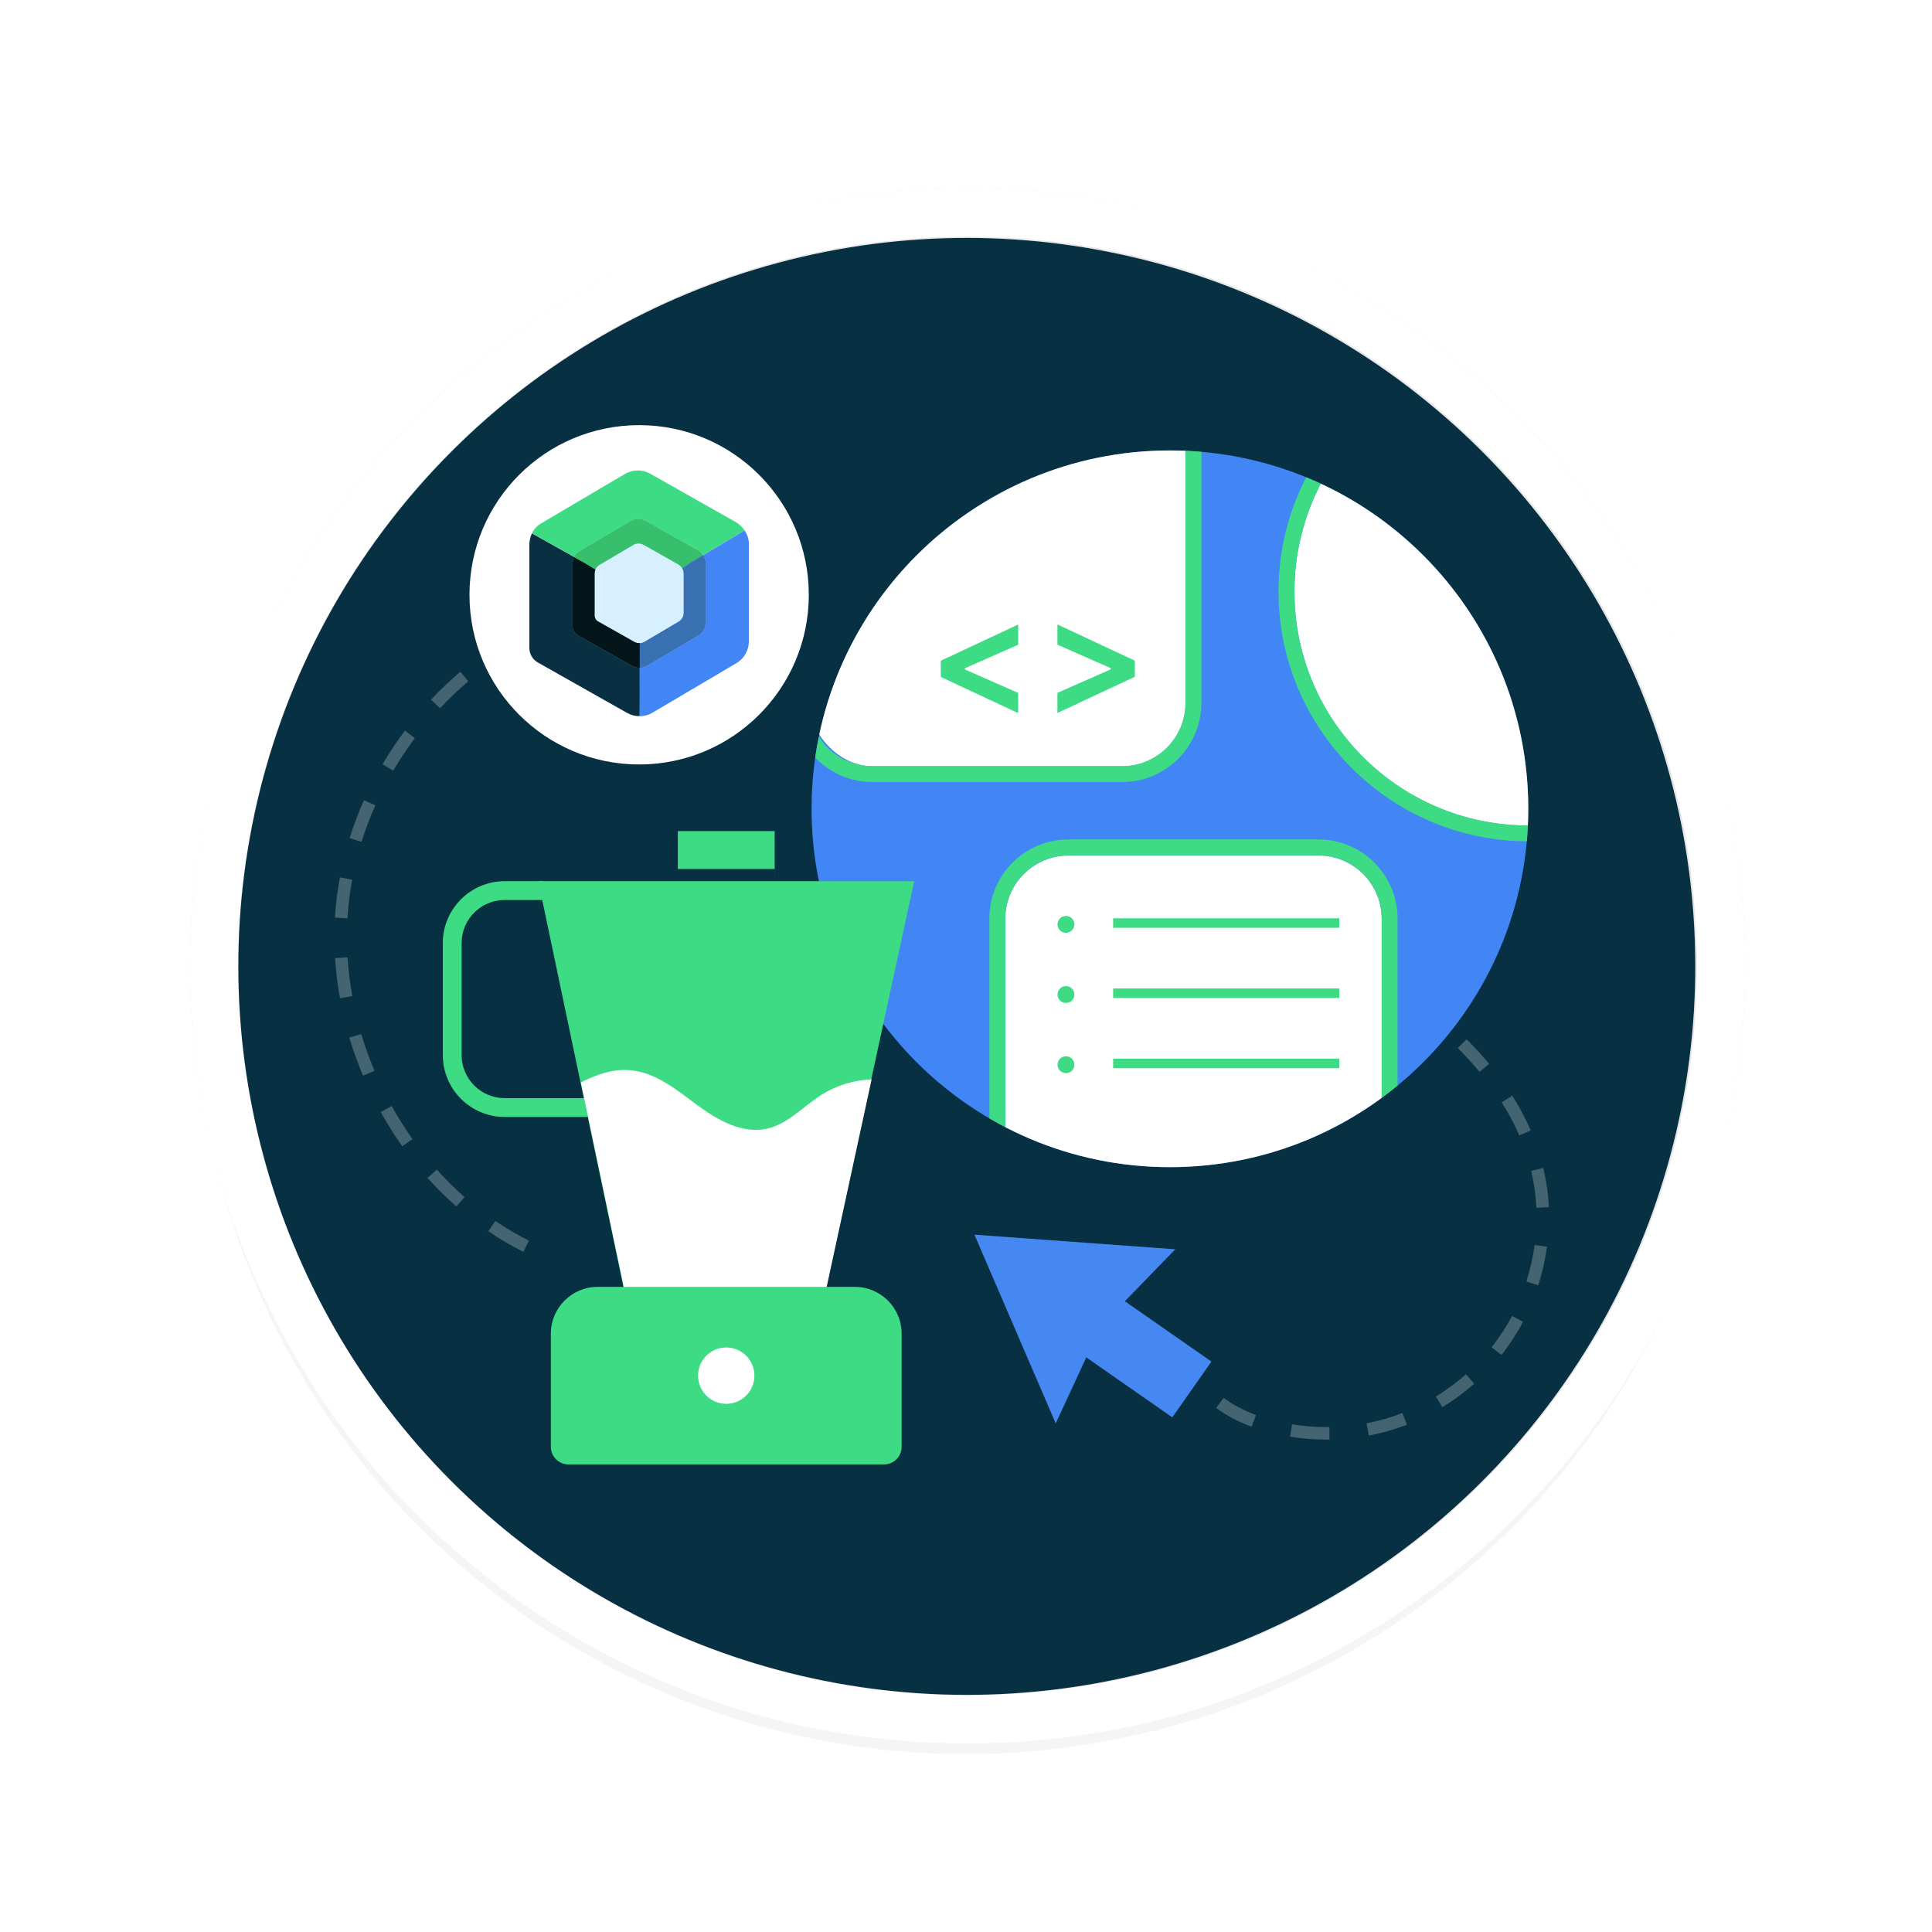
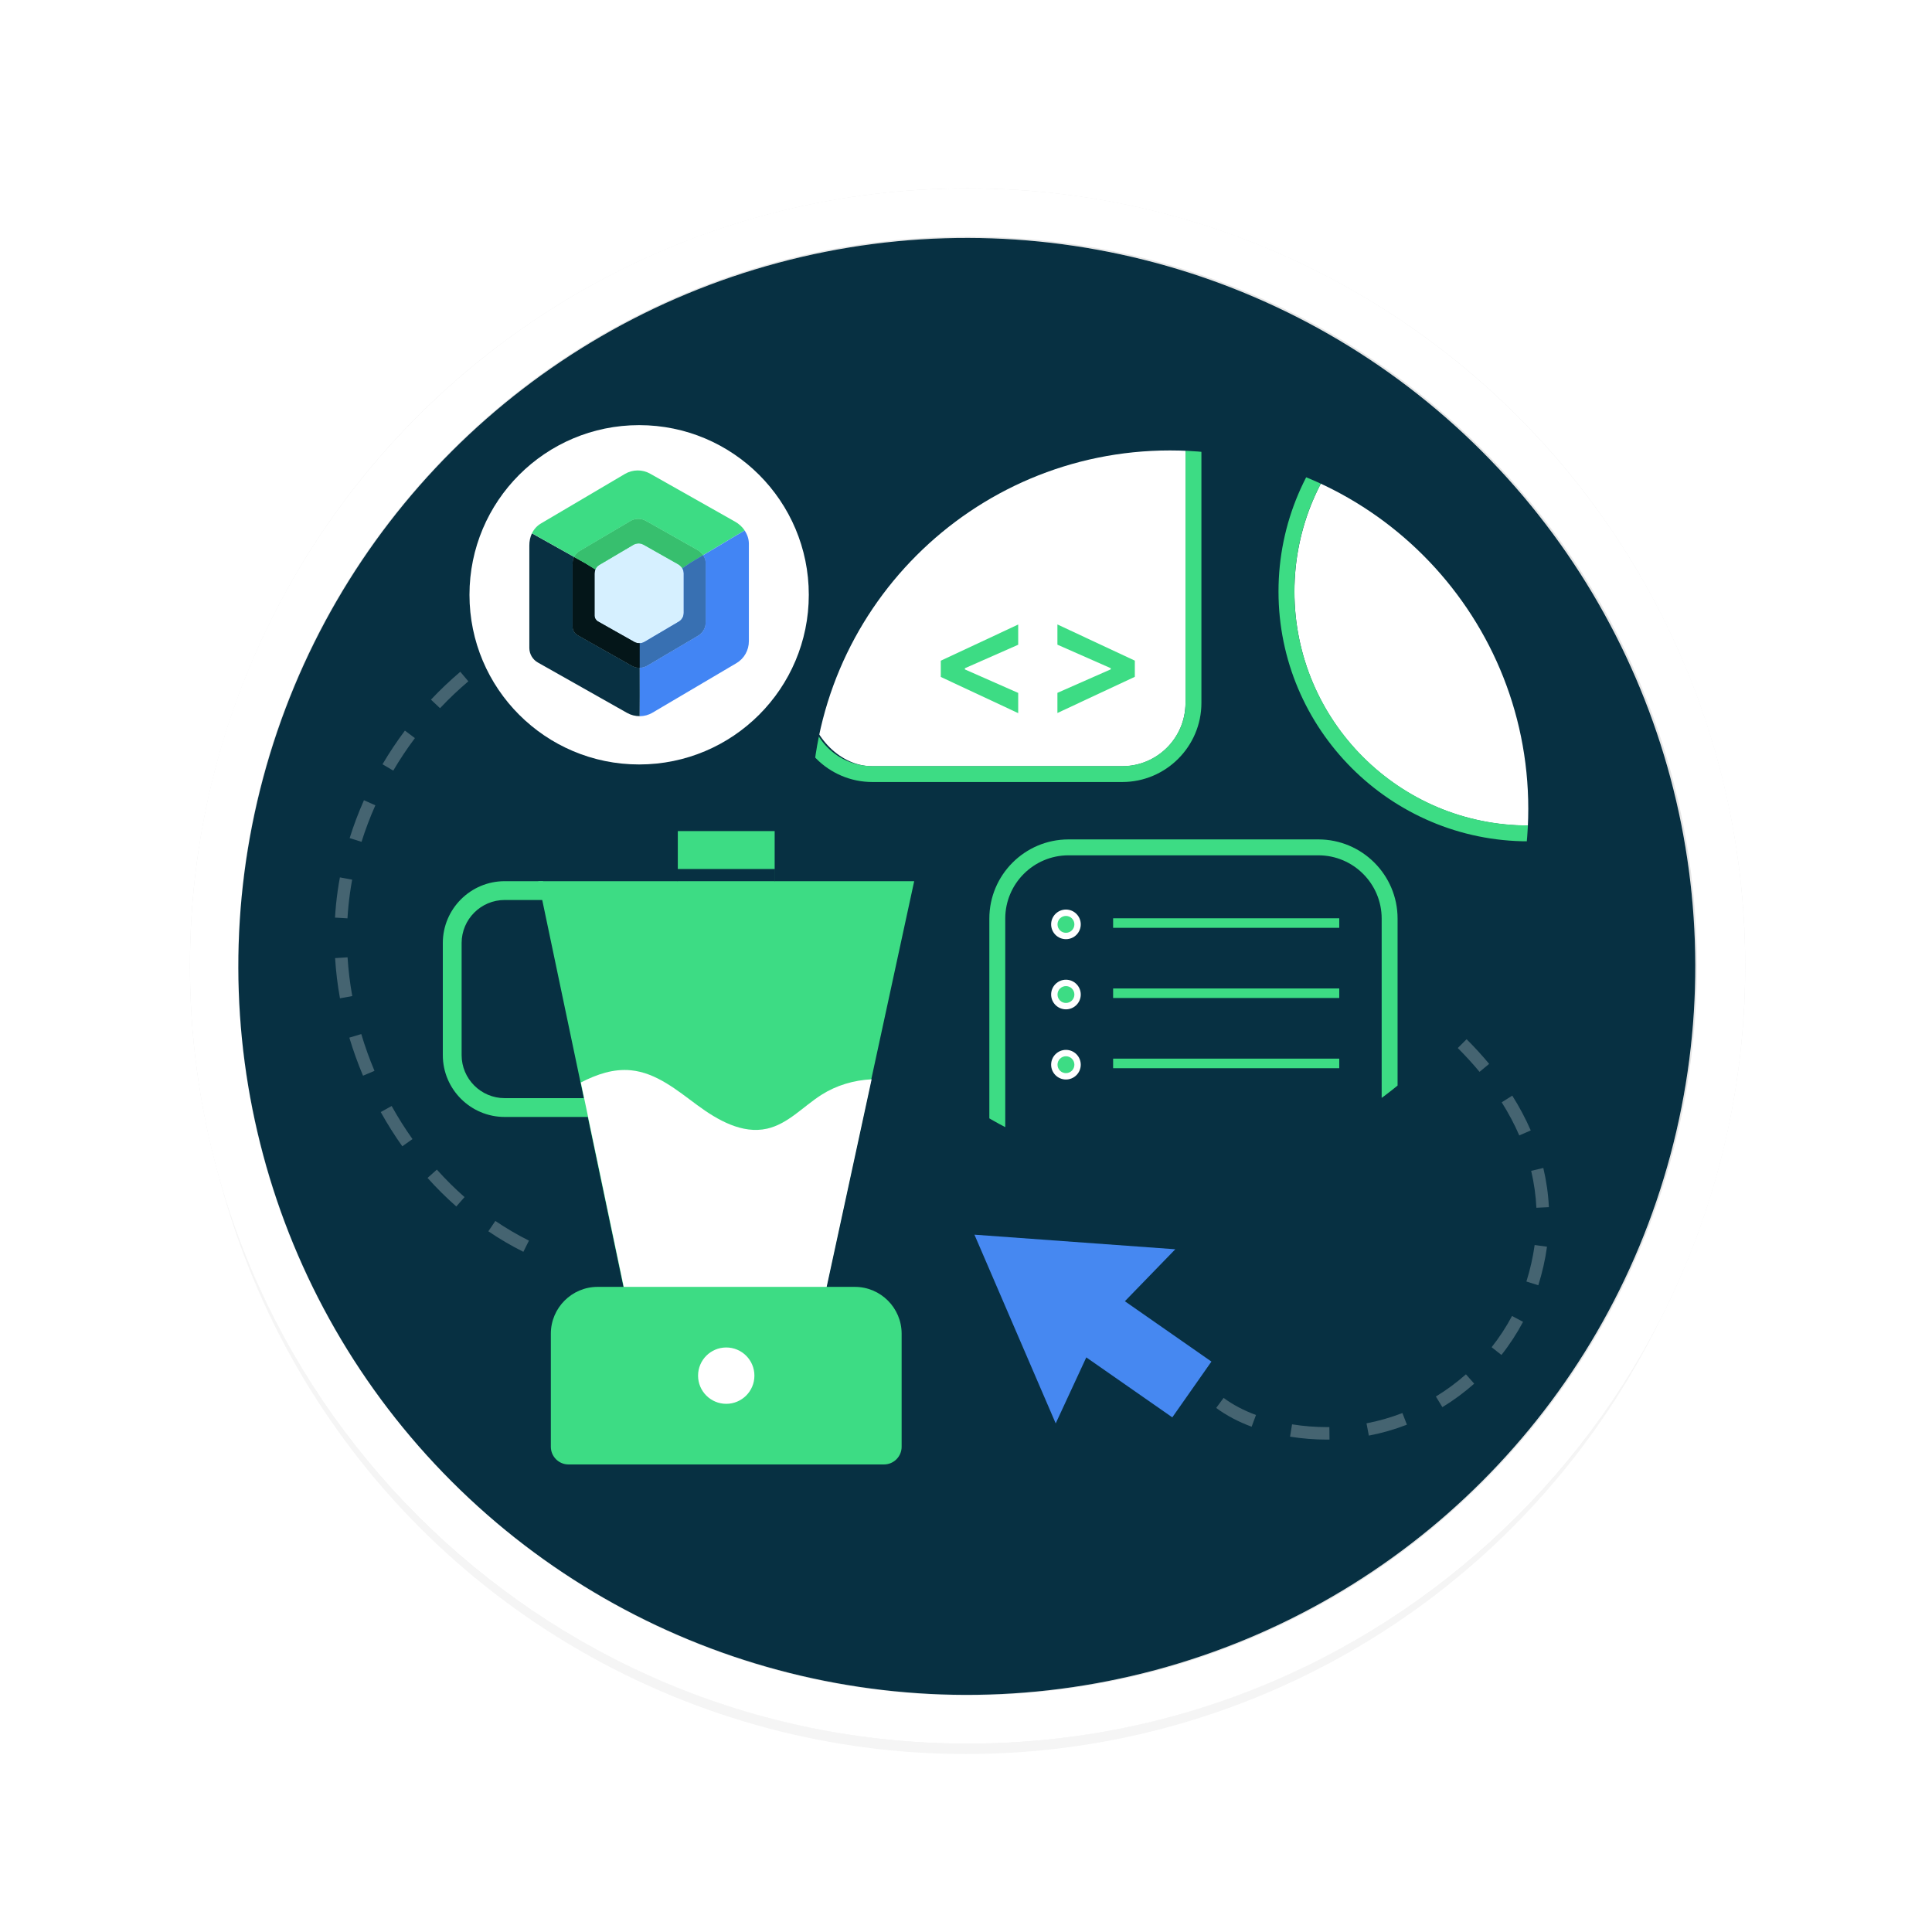
<svg xmlns="http://www.w3.org/2000/svg" viewBox="0 0 600 600">
  <defs>
    <style>.cls-1{fill:none;}.cls-2{clip-path:url(#clippath);}.cls-3{filter:url(#AI_Shadow_3);opacity:.2;}.cls-4{opacity:.1;}.cls-5{fill:#041619;}.cls-6{fill:#e6e6e6;}.cls-7{fill:#fff;}.cls-8{fill:#d6f0ff;}.cls-9{fill:#cbcbcb;}.cls-10{fill:#083042;}.cls-11{fill:#4285f4;}.cls-12{fill:#3ddc84;}.cls-13{fill:#3ddb85;}.cls-14{fill:#073042;}.cls-15{fill:#4688f1;}.cls-16{fill:#37bf6e;}.cls-17{fill:#3870b2;}.cls-18{opacity:.25;}</style>
    <filter id="AI_Shadow_3" x="-15%" y="-15%" width="140%" height="130%">
      <feGaussianBlur in="SourceAlpha" result="blur" stdDeviation="10" />
      <feOffset dx="0" dy="5" in="blur" result="offsetBlurredAlpha" />
      <feMerge>
        <feMergeNode in="offsetBlurredAlpha" />
        <feMergeNode in="SourceGraphic" />
      </feMerge>
    </filter>
    <clipPath id="clippath">
      <path class="cls-1" d="m474.62,251.18c0,61.47-49.83,111.29-111.29,111.29s-111.29-49.83-111.29-111.29,49.83-111.29,111.29-111.29,111.29,49.83,111.29,111.29" />
    </clipPath>
  </defs>
  <g id="Layer_1">
    <g>
      <g id="svg_shadow" class="cls-3">
        <circle class="cls-9" cx="299.99" cy="300" r="239.73" />
      </g>
      <g id="base">
        <g>
          <circle class="cls-6" cx="300.49" cy="300" r="241.5" />
          <path class="cls-7" d="m300.49,73.5c30.58,0,60.25,5.99,88.16,17.79,26.97,11.41,51.19,27.74,72,48.55s37.14,45.03,48.55,72c11.81,27.91,17.79,57.58,17.79,88.16s-5.99,60.24-17.79,88.16c-11.41,26.97-27.74,51.19-48.55,72s-45.03,37.14-72,48.55c-27.91,11.81-57.58,17.79-88.16,17.79s-60.24-5.99-88.16-17.79c-26.97-11.41-51.19-27.74-72-48.55-20.81-20.81-37.14-45.03-48.55-72-11.81-27.91-17.79-57.58-17.79-88.16s5.99-60.24,17.79-88.16c11.41-26.97,27.74-51.19,48.55-72,20.81-20.81,45.03-37.14,72-48.55,27.91-11.81,57.58-17.79,88.16-17.79m0-15c-133.38,0-241.5,108.12-241.5,241.5s108.12,241.5,241.5,241.5,241.5-108.12,241.5-241.5S433.87,58.5,300.49,58.5h0Z" />
        </g>
      </g>
    </g>
  </g>
  <g id="Layer_7">
    <g>
      <circle class="cls-7" cx="300.25" cy="300.13" r="226.23" />
      <circle class="cls-14" cx="300.25" cy="300.13" r="226.23" transform="translate(-124.28 300.21) rotate(-45)" />
      <polygon class="cls-15" points="349.34 404.11 365 387.97 302.62 383.44 327.86 442.05 337.36 421.55 364.07 440.17 376.22 422.85 349.34 404.11" />
      <g>
        <g class="cls-18">
          <path class="cls-7" d="m162.53,388.76c-3.71-1.85-7.37-3.99-10.87-6.37l2.18-3.21c3.36,2.28,6.87,4.33,10.43,6.11l-1.73,3.47Zm-20.82-14.08c-3.11-2.74-6.12-5.72-8.93-8.86l2.89-2.59c2.71,3.03,5.6,5.9,8.6,8.54l-2.56,2.91Zm-16.77-18.69c-2.41-3.39-4.66-6.97-6.7-10.63l3.39-1.88c1.97,3.54,4.14,6.99,6.47,10.27l-3.16,2.24Zm-12.2-21.92c-1.62-3.85-3.05-7.83-4.25-11.82l3.71-1.11c1.15,3.86,2.53,7.7,4.1,11.42l-3.57,1.51Zm-7.16-24.04c-.75-4.14-1.26-8.34-1.51-12.48l3.87-.24c.25,3.99.74,8.04,1.46,12.03l-3.81.69Zm2.33-24.83l-3.87-.23c.08-1.37.19-2.73.32-4.07.28-2.8.68-5.64,1.2-8.42l3.81.71c-.5,2.68-.88,5.41-1.15,8.1-.13,1.28-.23,2.6-.31,3.91Zm4.38-23.76l-3.7-1.16c1.24-3.97,2.73-7.92,4.44-11.76l3.54,1.58c-1.65,3.7-3.09,7.51-4.29,11.33Zm9.84-22.12l-3.34-1.97c2.12-3.6,4.46-7.11,6.96-10.45l3.1,2.33c-2.42,3.22-4.68,6.62-6.72,10.09Zm14.53-19.38l-2.82-2.66c2.87-3.05,5.94-5.96,9.11-8.65l2.5,2.96c-3.06,2.59-6.02,5.4-8.79,8.34Zm18.48-15.61l-2.14-3.23c3.52-2.33,7.19-4.44,10.9-6.27l1.72,3.47c-3.57,1.77-7.1,3.79-10.49,6.03Zm21.64-10.67l-1.24-3.67c4.01-1.36,8.11-2.44,12.19-3.21l.72,3.81c-3.91.74-7.83,1.77-11.67,3.07Z" />
        </g>
        <g class="cls-18">
          <path class="cls-7" d="m412.04,447.08c-3.81,0-7.65-.31-11.4-.91l.62-3.83c3.55.57,7.18.86,10.79.86h.8s.04,3.87.04,3.87h-.82s-.01,0-.02,0Zm13.07-1.24l-.73-3.81c3.79-.73,7.55-1.8,11.15-3.2l1.4,3.62c-3.82,1.48-7.79,2.62-11.82,3.39Zm-36.4-2.76c-4.18-1.55-7.88-3.51-11.01-5.83l2.3-3.12c2.84,2.1,6.22,3.89,10.06,5.31l-1.35,3.63Zm59.24-6.07l-2.02-3.31c3.3-2.01,6.44-4.33,9.33-6.89l2.57,2.9c-3.06,2.71-6.39,5.17-9.89,7.3Zm18.33-16.22l-3.04-2.4c2.4-3.04,4.54-6.31,6.34-9.7l3.42,1.82c-1.91,3.6-4.17,7.07-6.72,10.29Zm11.46-21.64l-3.7-1.16c1.18-3.78,2.05-7.59,2.56-11.34l3.84.53c-.54,3.96-1.46,7.98-2.7,11.97Zm-.6-24.07c-.18-3.83-.73-7.69-1.62-11.46l3.77-.9c.95,4.01,1.54,8.1,1.73,12.18l-3.87.18Zm-5.31-22.46c-1.5-3.46-3.34-6.92-5.46-10.29l3.28-2.07c2.23,3.53,4.16,7.17,5.74,10.81l-3.56,1.54Zm-12.35-19.75c-2.06-2.49-4.33-4.97-6.75-7.39l2.74-2.74c2.5,2.5,4.86,5.08,7,7.66l-2.98,2.47Z" />
        </g>
      </g>
      <circle class="cls-7" cx="198.49" cy="184.72" r="52.69" />
      <g>
        <path class="cls-10" d="m184.94,192.23c-.14-.24-.23-.5-.27-.78.04.28.13.54.27.78Z" />
        <path class="cls-10" d="m184.92,176.84h0c-.13.31-.22.65-.25,1,.03-.35.12-.69.25-1Z" />
        <path class="cls-10" d="m185.28,192.66c.13.13.28.24.45.34l11.25,6.35-11.25-6.35c-.17-.09-.31-.21-.45-.34Z" />
        <path class="cls-10" d="m198.7,207.38s-.06,0-.09,0c-.82,0-1.65-.2-2.39-.62l-16.78-9.48c-.98-.55-1.6-1.59-1.61-2.72v-19.27c0-.82.15-1.62.49-2.31l-13.12-7.35c-.55,1.15-.82,2.46-.81,3.82v31.81c.02,1.86,1.03,3.58,2.65,4.49l27.69,15.64c1.22.69,2.58,1.03,3.94,1.02v-.02c.03-1.98.02-9.99.01-15.02Z" />
        <path class="cls-13" d="m211.89,176.49h0c-.03-.05-.06-.1-.1-.15-.08-.11-.16-.22-.25-.32.09.1.17.21.25.32.03.05.07.1.1.15Z" />
        <path class="cls-13" d="m185.07,176.52c.07-.12.15-.24.23-.35-.09.11-.16.23-.23.35Z" />
        <path class="cls-13" d="m198.05,168.79c.08,0,.15-.01.23-.01-.08,0-.15,0-.23.01Z" />
        <path class="cls-12" d="m178.33,172.98c.36-.75.92-1.39,1.68-1.84l15.79-9.32c1.47-.87,3.29-.89,4.78-.05l15.97,9.02c.71.4,1.34.97,1.79,1.64,0,0,0,0,0,0l12.91-7.71c-.75-1.11-1.78-2.05-2.96-2.71l-26.36-14.89c-2.45-1.39-5.46-1.36-7.88.08l-26.07,15.38c-1.25.74-2.18,1.8-2.77,3.04l13.12,7.35s0,0,0,0Z" />
        <path class="cls-13" d="m197.4,168.91s.07-.02.1-.03c-.03,0-.07.02-.1.03Z" />
-         <path class="cls-13" d="m184.97,176.7c.03-.06.06-.12.1-.19-.03.06-.07.12-.1.19-.02.05-.04.09-.06.14h0s.04-.1.06-.14Z" />
        <path class="cls-11" d="m231.24,164.74l-12.91,7.71c.49.73.8,1.58.8,2.46v18.34c.02,1.71-.88,3.29-2.35,4.16l-15.79,9.32c-.71.42-1.5.64-2.3.66,0,5.03.02,13.04-.01,15.02v.02c1.36-.01,2.73-.37,3.94-1.09l26.07-15.38c2.43-1.43,3.9-4.05,3.88-6.87v-30.27c-.01-1.47-.51-2.87-1.33-4.08Z" />
        <path class="cls-11" d="m212.18,191.27s-.02.07-.03.1c.01-.03.02-.07.03-.1Z" />
        <path class="cls-11" d="m212.01,176.72c-.04-.08-.08-.15-.13-.23h0c.04.07.09.15.13.23Z" />
        <path class="cls-11" d="m200.17,199.32l10.59-6.25c.06-.04.12-.07.18-.11-.06.04-.12.08-.18.11l-10.59,6.25Z" />
        <path class="cls-11" d="m212.04,191.65c-.04.08-.08.16-.12.24.04-.08.08-.16.12-.24Z" />
        <path class="cls-11" d="m211.27,192.7c.16-.14.3-.29.42-.46-.12.17-.27.32-.42.46Z" />
        <path class="cls-11" d="m211.92,191.89c-.07.12-.14.24-.23.35.08-.11.16-.23.23-.35Z" />
        <path class="cls-8" d="m184.92,176.84c-.13.31-.22.65-.25,1-.01.13-.02.27-.02.41v12.92c0,.09,0,.19.02.28.04.28.13.54.27.78.09.16.21.3.34.43.13.13.28.24.45.34l11.25,6.35c.5.28,1.05.42,1.6.41.04,0,.08,0,.12,0,.51-.02,1.02-.17,1.48-.44l10.59-6.25c.06-.04.12-.07.18-.11.12-.08.23-.17.33-.26.16-.14.3-.29.42-.46.08-.11.16-.23.23-.35.04-.08.08-.16.12-.24.04-.09.08-.18.11-.27.01-.03.02-.07.03-.1.1-.32.15-.65.15-.99v-12.29c0-.22-.03-.44-.09-.66-.04-.14-.08-.28-.14-.42-.03-.07-.06-.13-.09-.2-.04-.08-.08-.15-.13-.23-.03-.05-.06-.1-.1-.15-.08-.11-.16-.22-.25-.32-.27-.31-.59-.57-.95-.78l-10.7-6.05c-.19-.11-.38-.19-.58-.26-.27-.09-.54-.14-.82-.15-.07,0-.14,0-.21,0-.08,0-.15,0-.23.01-.19.02-.37.05-.55.09-.03,0-.07.02-.1.03-.25.07-.49.18-.71.31l-10.59,6.25c-.32.19-.58.43-.8.7-.09.11-.16.23-.23.35-.03.06-.07.12-.1.19-.02.05-.04.09-.06.14Z" />
        <path class="cls-10" d="m198.69,199.76s-.08,0-.12,0c-.55,0-1.1-.13-1.6-.41l-11.25-6.35c-.17-.09-.31-.21-.45-.34-.13-.13-.24-.27-.34-.43-.14-.24-.23-.5-.27-.78-.01-.09-.02-.19-.02-.28v-12.92c0-.14,0-.27.02-.41.03-.35.12-.69.25-1l-3.04-1.87-3.55-1.99c-.33.7-.5,1.49-.49,2.31v19.27c.01,1.13.62,2.17,1.61,2.72l16.78,9.48c.74.42,1.56.62,2.39.62.03,0,.06,0,.09,0,0-2.46,0-4.21,0-4.21v-3.41Z" />
        <path class="cls-5" d="m198.69,199.76s-.08,0-.12,0c-.55,0-1.1-.13-1.6-.41l-11.25-6.35c-.17-.09-.31-.21-.45-.34-.13-.13-.24-.27-.34-.43-.14-.24-.23-.5-.27-.78-.01-.09-.02-.19-.02-.28v-12.92c0-.14,0-.27.02-.41.03-.35.12-.69.25-1l-3.04-1.87-3.55-1.99c-.33.7-.5,1.49-.49,2.31v19.27c.01,1.13.62,2.17,1.61,2.72l16.78,9.48c.74.42,1.56.62,2.39.62.03,0,.06,0,.09,0,0-2.46,0-4.21,0-4.21v-3.41Z" />
        <path class="cls-13" d="m216.54,170.79l-15.97-9.02c-1.49-.84-3.31-.82-4.78.05l-15.79,9.32c-.76.45-1.32,1.09-1.68,1.84,0,0,0,0,0,0l3.55,1.99,3.04,1.87s.04-.1.06-.14c.03-.06.06-.12.1-.19.07-.12.15-.24.23-.35.21-.28.48-.51.8-.7l10.59-6.25c.23-.13.47-.24.71-.31.03-.01.07-.02.1-.03.18-.05.37-.08.55-.09.08,0,.15-.01.23-.01.07,0,.14,0,.21,0,.28.02.55.07.82.15.2.07.39.15.58.26l10.7,6.05c.36.2.68.47.95.78.09.1.17.21.25.32.03.05.07.1.1.15l2.73-1.83,3.72-2.22s0,0,0,0c-.46-.67-1.08-1.24-1.79-1.64Z" />
        <path class="cls-16" d="m216.54,170.79l-15.97-9.02c-1.49-.84-3.31-.82-4.78.05l-15.79,9.32c-.76.45-1.32,1.09-1.68,1.84,0,0,0,0,0,0l3.55,1.99,3.04,1.87s.04-.1.06-.14c.03-.06.06-.12.1-.19.07-.12.15-.24.23-.35.21-.28.48-.51.8-.7l10.59-6.25c.23-.13.47-.24.71-.31.03-.01.07-.02.1-.03.18-.05.37-.08.55-.09.08,0,.15-.01.23-.01.07,0,.14,0,.21,0,.28.02.55.07.82.15.2.07.39.15.58.26l10.7,6.05c.36.2.68.47.95.78.09.1.17.21.25.32.03.05.07.1.1.15l2.73-1.83,3.72-2.22s0,0,0,0c-.46-.67-1.08-1.24-1.79-1.64Z" />
        <path class="cls-11" d="m211.89,176.49c.04.07.09.15.13.23.03.07.06.13.09.2.06.14.1.27.14.42.05.21.08.43.09.66v12.29c0,.34-.05.67-.15.99-.01.03-.02.07-.03.1-.03.09-.07.18-.11.27-.04.08-.08.16-.12.24-.07.12-.14.24-.23.35-.12.17-.27.32-.42.46-.1.09-.21.18-.33.26-.06.04-.12.08-.18.11l-10.59,6.25c-.46.27-.97.42-1.48.44v3.41s0,1.75,0,4.21c.8-.02,1.59-.24,2.3-.66l15.79-9.32c1.47-.87,2.36-2.45,2.35-4.16v-18.34c0-.89-.31-1.73-.8-2.46l-3.72,2.22-2.73,1.83Z" />
        <path class="cls-17" d="m211.89,176.49c.04.07.09.15.13.23.03.07.06.13.09.2.06.14.1.27.14.42.05.21.08.43.09.66v12.29c0,.34-.05.67-.15.99-.01.03-.02.07-.03.1-.03.09-.07.18-.11.27-.04.08-.08.16-.12.24-.07.12-.14.24-.23.35-.12.17-.27.32-.42.46-.1.09-.21.18-.33.26-.06.04-.12.08-.18.11l-10.59,6.25c-.46.27-.97.42-1.48.44v3.41s0,1.75,0,4.21c.8-.02,1.59-.24,2.3-.66l15.79-9.32c1.47-.87,2.36-2.45,2.35-4.16v-18.34c0-.89-.31-1.73-.8-2.46l-3.72,2.22-2.73,1.83Z" />
-         <path class="cls-8" d="m197.4,168.91c-.25.07-.49.18-.71.31l-10.59,6.25,10.59-6.25c.23-.13.47-.24.71-.31Z" />
        <path class="cls-4" d="m197.4,168.91c-.25.07-.49.18-.71.31l-10.59,6.25,10.59-6.25c.23-.13.47-.24.71-.31Z" />
        <path class="cls-8" d="m211.54,176.01c-.27-.31-.59-.57-.95-.78l-10.7-6.05,10.7,6.05c.36.2.68.47.95.78Z" />
        <path class="cls-4" d="m211.54,176.01c-.27-.31-.59-.57-.95-.78l-10.7-6.05,10.7,6.05c.36.2.68.47.95.78Z" />
        <path class="cls-8" d="m198.28,168.78c.07,0,.14,0,.21,0-.07,0-.14,0-.21,0Z" />
        <path class="cls-4" d="m198.28,168.78c.07,0,.14,0,.21,0-.07,0-.14,0-.21,0Z" />
        <path class="cls-8" d="m197.5,168.88c.18-.05.37-.08.55-.09-.19.02-.37.05-.55.09Z" />
        <path class="cls-4" d="m197.5,168.88c.18-.05.37-.08.55-.09-.19.02-.37.05-.55.09Z" />
        <path class="cls-8" d="m198.49,168.78c.28.02.55.07.82.15-.27-.09-.54-.14-.82-.15Z" />
        <path class="cls-4" d="m198.49,168.78c.28.02.55.07.82.15-.27-.09-.54-.14-.82-.15Z" />
        <path class="cls-8" d="m212.15,191.37c-.03.09-.07.18-.11.27.04-.09.08-.18.11-.27Z" />
        <path class="cls-4" d="m212.15,191.37c-.03.09-.07.18-.11.27.04-.09.08-.18.11-.27Z" />
        <path class="cls-8" d="m212.11,176.92c.06.14.1.27.14.42-.04-.14-.08-.28-.14-.42Z" />
        <path class="cls-4" d="m212.11,176.92c.06.14.1.27.14.42-.04-.14-.08-.28-.14-.42Z" />
        <path class="cls-8" d="m212.18,191.27c.1-.32.15-.65.15-.99v-12.29s0,12.29,0,12.29c0,.34-.05.67-.15.99Z" />
        <path class="cls-4" d="m212.18,191.27c.1-.32.15-.65.15-.99v-12.29s0,12.29,0,12.29c0,.34-.05.67-.15.99Z" />
      </g>
      <g class="cls-2">
-         <path class="cls-11" d="m474.62,251.18c0,61.47-49.83,111.29-111.29,111.29s-111.29-49.83-111.29-111.29,49.83-111.29,111.29-111.29,111.29,49.83,111.29,111.29" />
-         <path class="cls-7" d="m331.84,265.69h77.62c10.84,0,19.64,8.8,19.64,19.64v77.62c0,10.84-8.8,19.64-19.64,19.64h-77.62c-10.84,0-19.64-8.8-19.64-19.64v-77.62c0-10.84,8.8-19.64,19.64-19.64Z" />
        <circle class="cls-7" cx="474.64" cy="183.75" r="72.64" />
        <rect class="cls-7" x="251.28" y="121.08" width="116.89" height="116.89" rx="19.64" ry="19.64" />
        <path class="cls-12" d="m409.45,387.47h-77.62c-13.55,0-24.58-11.03-24.58-24.58v-77.62c0-13.55,11.03-24.58,24.58-24.58h77.62c13.55,0,24.58,11.03,24.58,24.58v77.62c0,13.55-11.03,24.58-24.58,24.58Zm-77.62-121.84c-10.83,0-19.64,8.81-19.64,19.64v77.62c0,10.83,8.81,19.64,19.64,19.64h77.62c10.83,0,19.64-8.81,19.64-19.64v-77.62c0-10.83-8.81-19.64-19.64-19.64h-77.62Z" />
        <path class="cls-12" d="m348.53,242.86h-77.62c-13.55,0-24.58-11.03-24.58-24.58v-77.62c0-13.55,11.03-24.58,24.58-24.58h77.62c13.55,0,24.58,11.03,24.58,24.58v77.62c0,13.55-11.03,24.58-24.58,24.58Zm-77.62-121.84c-10.83,0-19.64,8.81-19.64,19.64v77.62c0,10.83,8.81,19.64,19.64,19.64h77.62c10.83,0,19.64-8.81,19.64-19.64v-77.62c0-10.83-8.81-19.64-19.64-19.64h-77.62Z" />
        <path class="cls-12" d="m474.63,261.28c-42.78,0-77.58-34.8-77.58-77.58s34.8-77.58,77.58-77.58,77.58,34.8,77.58,77.58-34.8,77.58-77.58,77.58Zm0-150.22c-40.05,0-72.64,32.58-72.64,72.64s32.58,72.64,72.64,72.64,72.64-32.58,72.64-72.64-32.58-72.64-72.64-72.64Z" />
        <rect class="cls-12" x="345.69" y="285.18" width="70.23" height="2.97" />
        <rect class="cls-12" x="345.69" y="306.97" width="70.23" height="2.97" />
        <rect class="cls-12" x="345.69" y="328.77" width="70.23" height="2.97" />
        <g>
          <circle class="cls-12" cx="331.04" cy="287.07" r="3.61" />
          <path class="cls-7" d="m331.04,291.67c-2.54,0-4.6-2.06-4.6-4.6s2.06-4.6,4.6-4.6,4.6,2.06,4.6,4.6-2.06,4.6-4.6,4.6Zm0-7.22c-1.44,0-2.62,1.17-2.62,2.62s1.17,2.62,2.62,2.62,2.62-1.17,2.62-2.62-1.17-2.62-2.62-2.62Z" />
        </g>
        <g>
          <circle class="cls-12" cx="331.04" cy="308.86" r="3.61" />
          <path class="cls-7" d="m331.04,313.46c-2.54,0-4.6-2.06-4.6-4.6s2.06-4.6,4.6-4.6,4.6,2.06,4.6,4.6-2.06,4.6-4.6,4.6Zm0-7.22c-1.44,0-2.62,1.17-2.62,2.62s1.17,2.62,2.62,2.62,2.62-1.17,2.62-2.62-1.17-2.62-2.62-2.62Z" />
        </g>
        <g>
          <circle class="cls-12" cx="331.04" cy="330.65" r="3.61" />
          <path class="cls-7" d="m331.04,335.25c-2.54,0-4.6-2.06-4.6-4.6s2.06-4.6,4.6-4.6,4.6,2.06,4.6,4.6-2.06,4.6-4.6,4.6Zm0-7.22c-1.44,0-2.62,1.17-2.62,2.62s1.17,2.62,2.62,2.62,2.62-1.17,2.62-2.62-1.17-2.62-2.62-2.62Z" />
        </g>
        <path class="cls-12" d="m292.17,210.21v-5.02l24.04-11.24v6.28l-16.56,7.3v.36l16.56,7.3v6.28l-24.04-11.24Z" />
        <path class="cls-12" d="m328.39,215.17l16.56-7.3v-.36l-16.56-7.3v-6.28l24.04,11.24v5.02l-24.04,11.24v-6.28Z" />
      </g>
      <g>
        <polygon class="cls-12" points="256.31 401.11 193.81 400.59 167.17 273.66 283.91 273.66 256.31 401.11" />
        <path class="cls-12" d="m182.79,346.88h-26.06c-10.59,0-19.21-8.62-19.21-19.21v-34.8c0-10.59,8.62-19.21,19.21-19.21h11.92v5.84h-11.92c-7.37,0-13.37,6-13.37,13.37v34.8c0,7.37,6,13.37,13.37,13.37h26.06v5.84Z" />
        <rect class="cls-12" x="210.5" y="258.1" width="30.08" height="17.02" />
        <path class="cls-7" d="m195.98,332.39c7.82.78,14.26,6.16,20.58,10.83,6.32,4.67,13.96,9.02,21.62,7.31,6.53-1.46,11.27-6.92,16.91-10.51,4.66-2.97,10.1-4.57,15.6-4.83l-14.28,65.92-62.5-.52-13.52-64.42c4.99-2.54,10.1-4.32,15.58-3.78Z" />
        <path class="cls-12" d="m265.48,399.65h-79.87c-8.02,0-14.54,6.52-14.54,14.54v35.12c0,3.03,2.46,5.49,5.49,5.49h97.96c3.03,0,5.49-2.46,5.49-5.49v-35.12c0-8.02-6.52-14.54-14.54-14.54Z" />
        <circle class="cls-7" cx="225.54" cy="427.22" r="8.75" />
        <rect class="cls-14" x="210.39" y="269.88" width="30.3" height="3.78" />
      </g>
    </g>
  </g>
</svg>